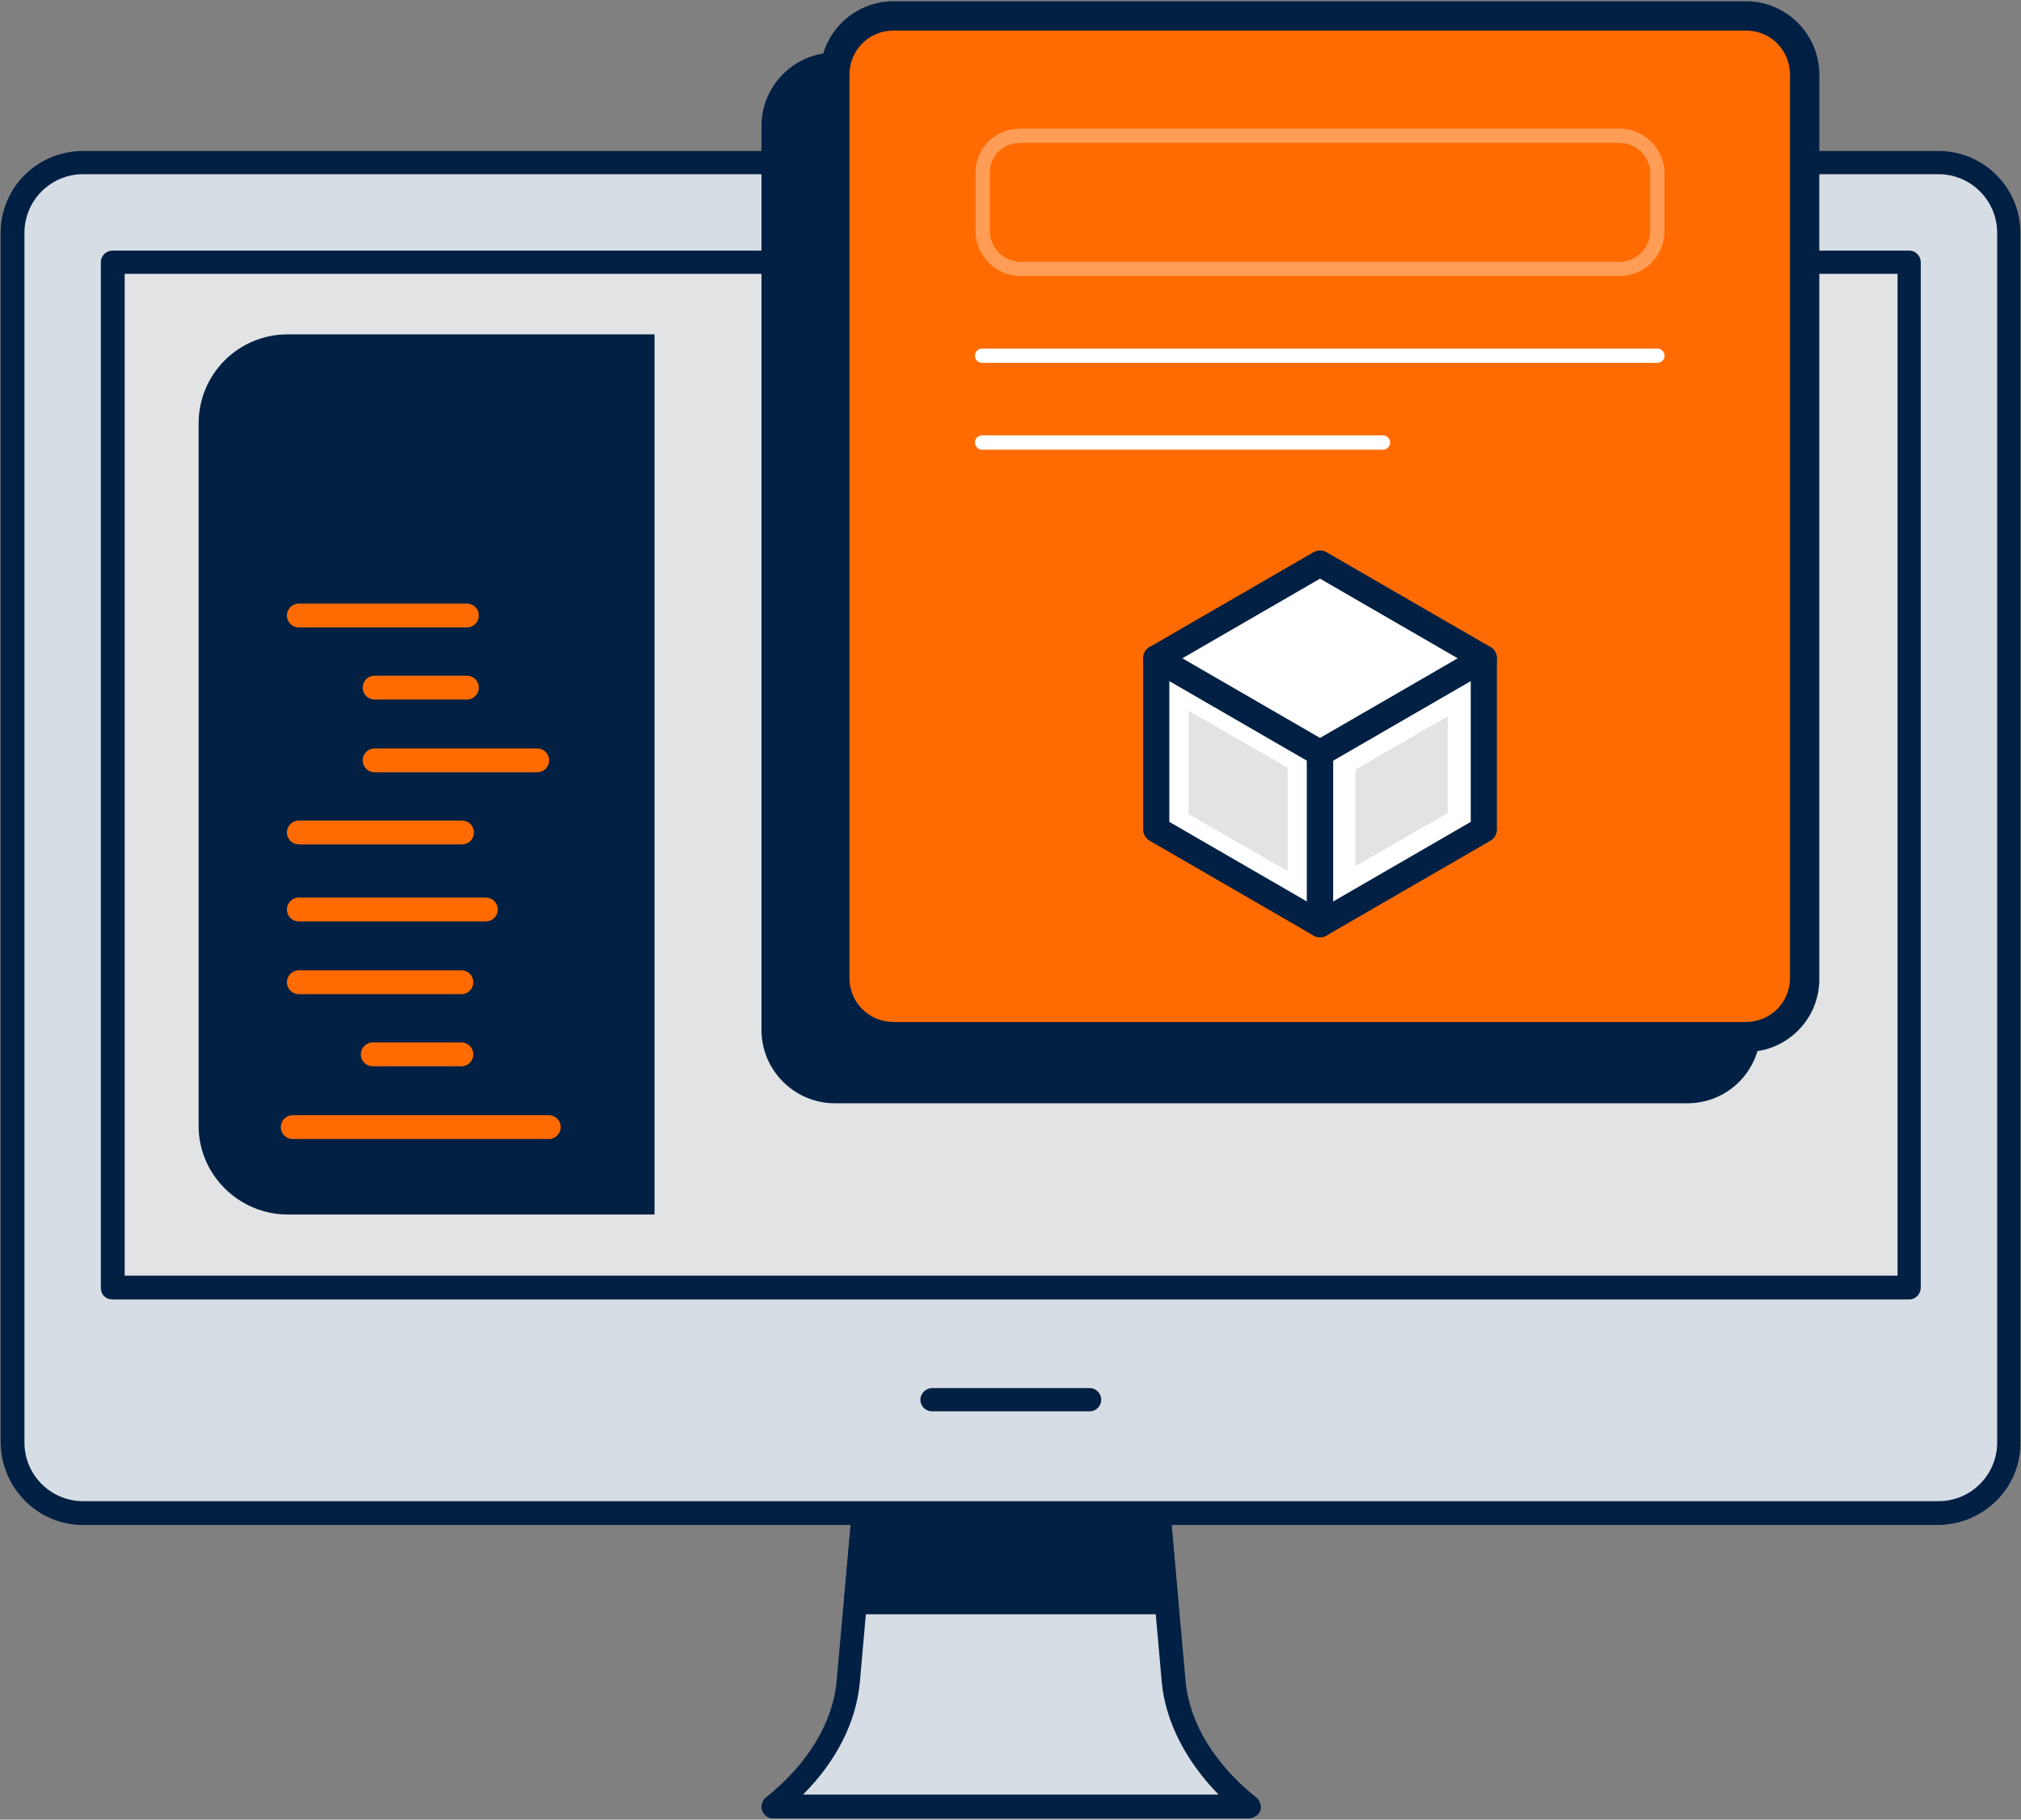
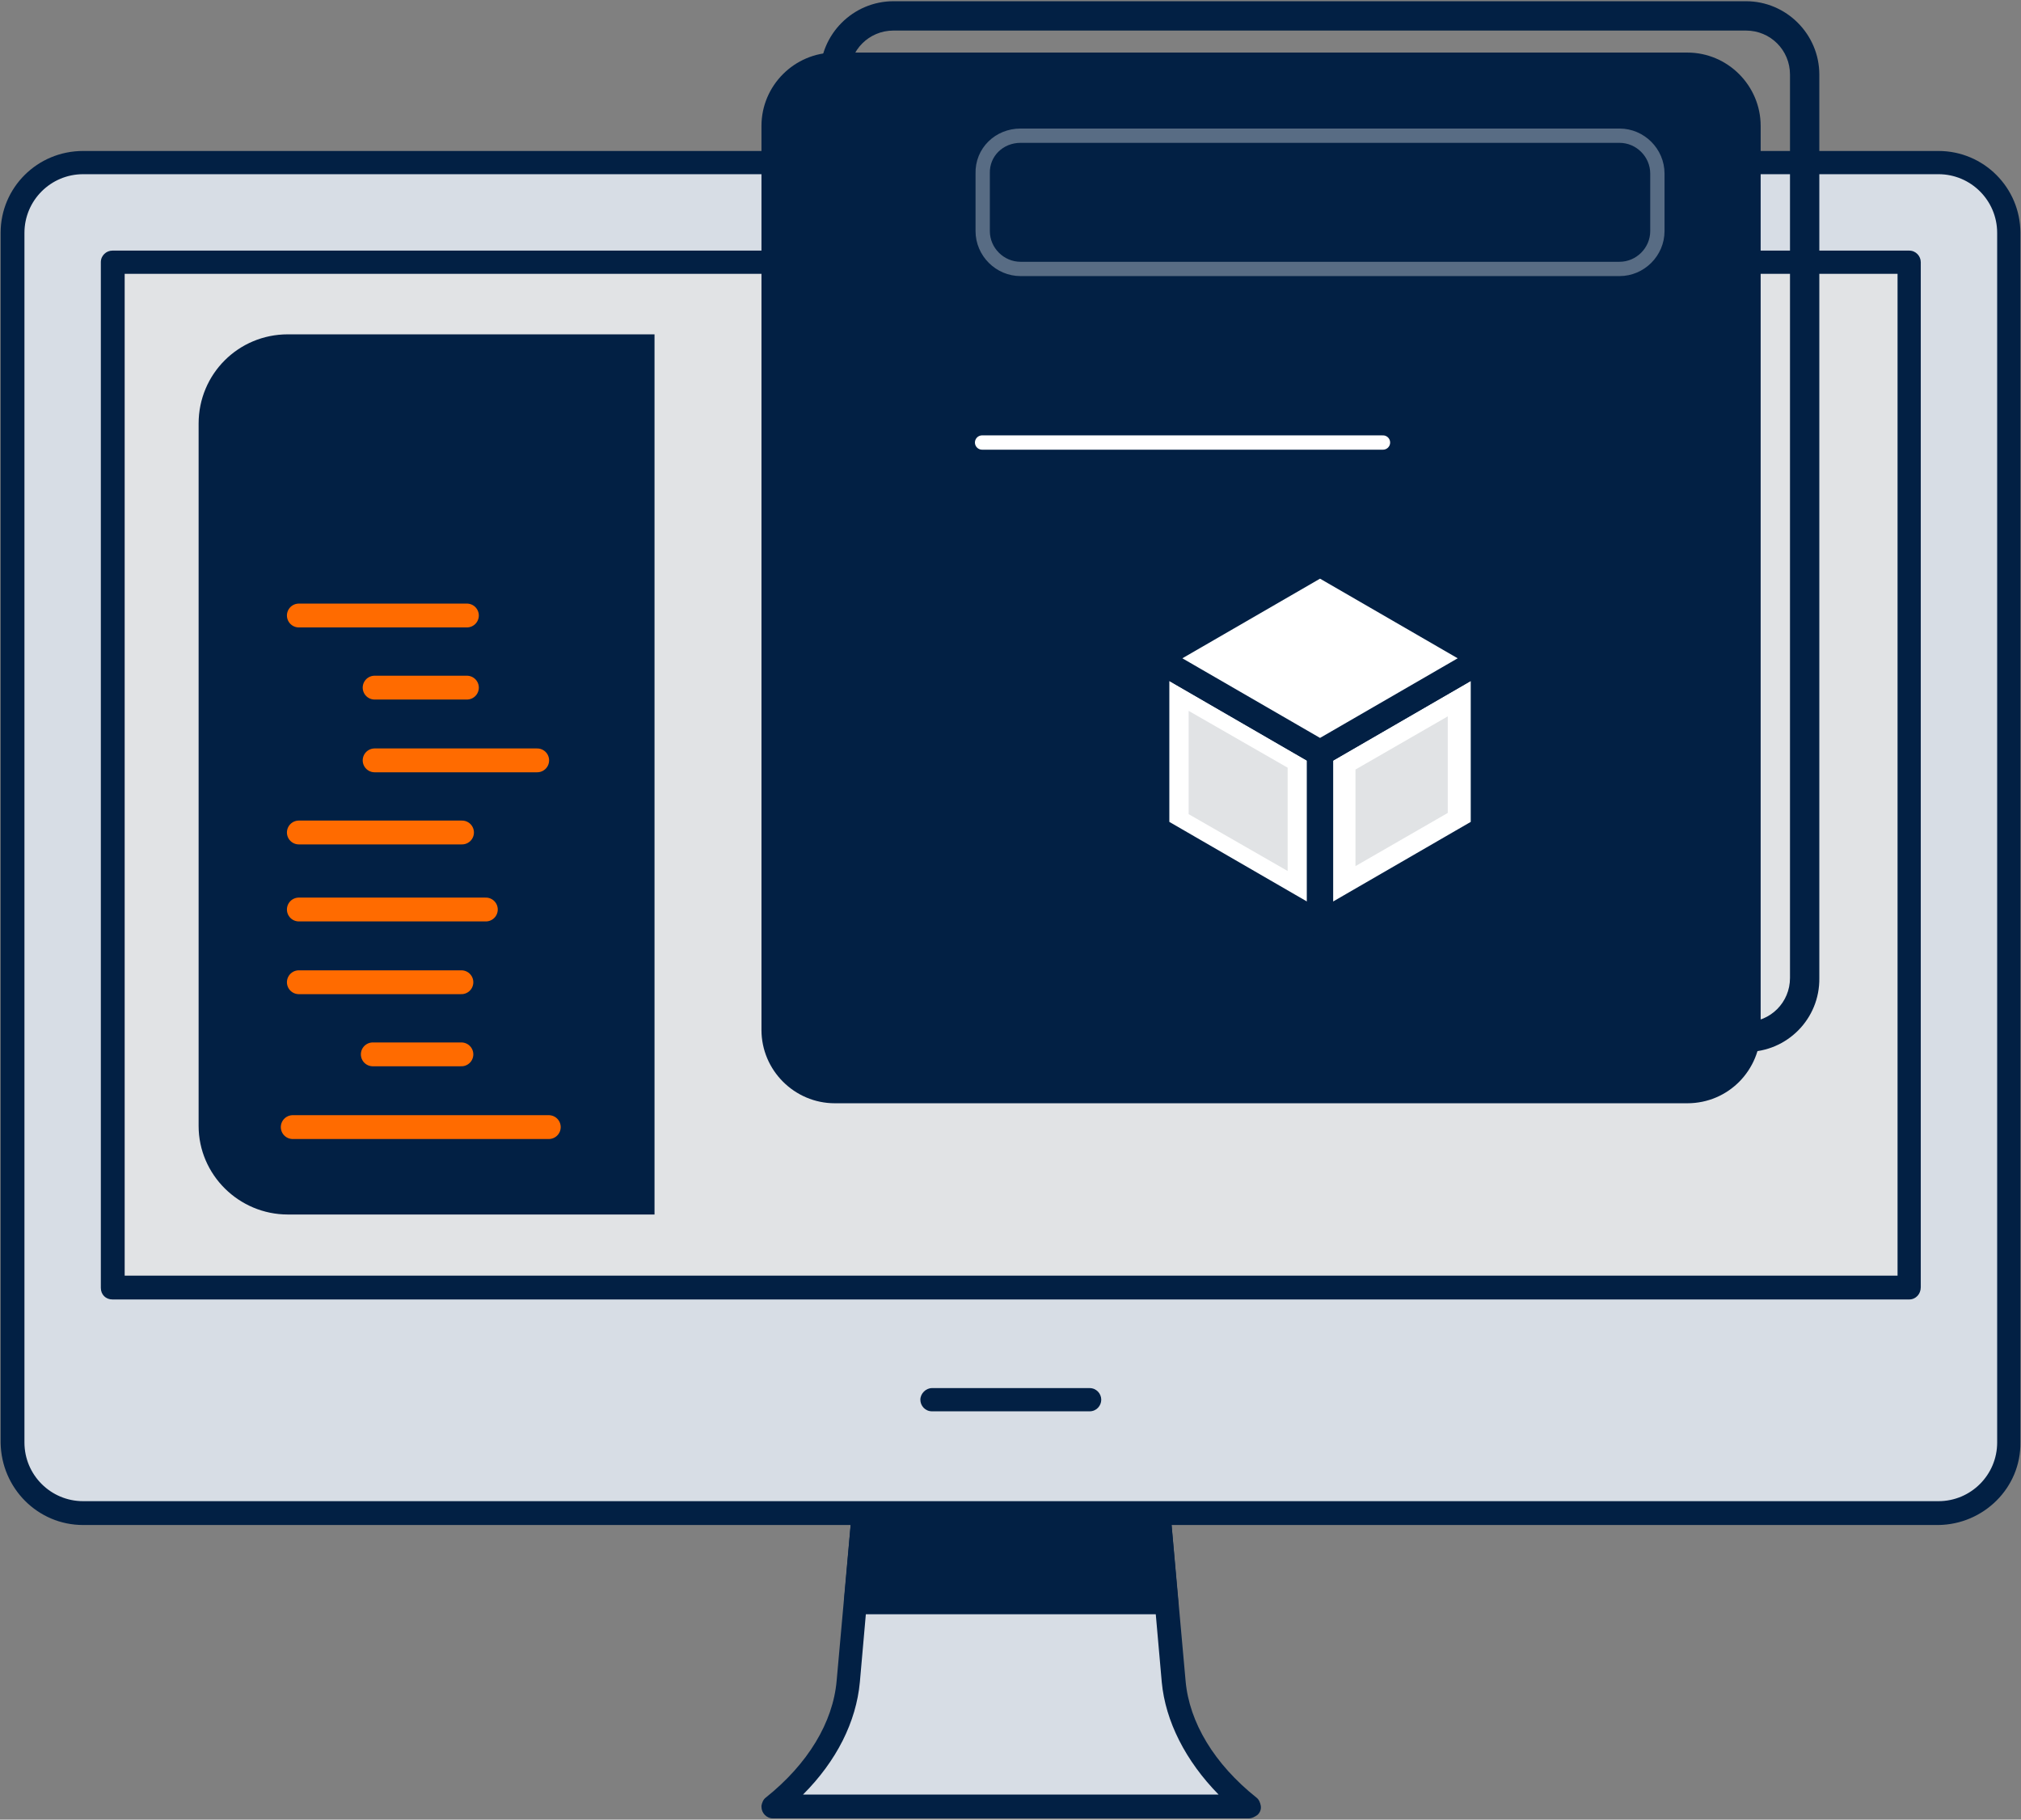
<svg xmlns="http://www.w3.org/2000/svg" version="1.1" id="Capa_1" x="0px" y="0px" viewBox="0 0 330.7 297.7" style="enable-background:new 0 0 330.7 297.7;" xml:space="preserve">
  <rect x="0" y="0" width="330.7" height="297.7" fill="#808080" stroke="none" />
  <style type="text/css">
	.st0{fill:#D7DDE5;}
	.st1{fill:#022044;}
	.st2{fill:#FFFFFF;}
	.st3{fill:#E1E3E5;}
	.st4{fill:#FF6B00;}
	.st5{fill:none;stroke:#FF6B00;stroke-width:3.9;stroke-linecap:round;stroke-linejoin:round;}
	.st6{fill:none;stroke:#022044;stroke-width:4.28;stroke-linecap:round;stroke-linejoin:round;}
	
		.st7{opacity:0.34;fill:none;stroke:#FFFFFF;stroke-width:2.34;stroke-linecap:round;stroke-linejoin:round;enable-background:new    ;}
	.st8{fill:none;stroke:#FFFFFF;stroke-width:2.34;stroke-linecap:round;stroke-linejoin:round;}
</style>
-   <path class="st0" d="M192.1,275.1l-2.9-32.3h-47.5l-2.9,32.3c-0.7,7.5-5.2,14.7-12.3,20.4v0.1h77.8v-0.1  C197.3,289.8,192.8,282.6,192.1,275.1z" />
+   <path class="st0" d="M192.1,275.1l-2.9-32.3h-47.5l-2.9,32.3c-0.7,7.5-5.2,14.7-12.3,20.4v0.1h77.8v-0.1  C197.3,289.8,192.8,282.6,192.1,275.1" />
  <polygon class="st1" points="141.7,242.7 140,262.1 190.9,262.1 189.2,242.7 " />
  <path class="st1" d="M190.9,264.1H140c-1.1,0-1.9-0.9-1.9-1.9c0,0,0,0,0,0V262l1.7-19.4c0.1-1,0.9-1.7,1.9-1.8h47.5  c1,0,1.8,0.8,1.9,1.8l1.7,19.4c0.1,1.1-0.7,2-1.7,2.1c0,0,0,0,0,0L190.9,264.1z M142.1,260.2h46.7l-1.4-15.6h-43.9L142.1,260.2z" />
  <path class="st1" d="M204.3,297.5h-77.8c-1.1,0-1.9-0.9-1.9-1.9l0,0c0-0.1,0-0.2,0-0.2c0.1-0.5,0.3-1,0.7-1.3  c6.9-5.5,11-12.3,11.6-19.1l2.9-32.3c0.1-1,0.9-1.7,1.9-1.8h47.5c1,0,1.8,0.8,1.9,1.8l2.9,32.3l0,0c0.6,6.8,4.7,13.6,11.6,19.1  c0.4,0.3,0.6,0.8,0.7,1.3c0.1,0.6-0.1,1.1-0.5,1.5C205.4,297.2,204.9,297.5,204.3,297.5z M131.4,293.6h68c-5.4-5.5-8.7-12-9.3-18.4  l-2.7-30.6h-44l-2.7,30.6C140.1,281.7,136.9,288.1,131.4,293.6L131.4,293.6z" />
  <path class="st2" d="M13.6,26.6h303.6c6.4,0,11.5,5.2,11.5,11.5V236c0,6.4-5.2,11.5-11.5,11.5H13.6c-6.4,0-11.5-5.2-11.5-11.5V38.1  C2.1,31.7,7.3,26.6,13.6,26.6z" />
  <path class="st0" d="M13.6,26.6h303.6c6.4,0,11.5,5.2,11.5,11.5V236c0,6.4-5.2,11.5-11.5,11.5H13.6c-6.4,0-11.5-5.2-11.5-11.5V38.1  C2.1,31.7,7.3,26.6,13.6,26.6z" />
  <path class="st1" d="M317.2,249.5H13.6c-7.4,0-13.4-6-13.5-13.5V38.1c0-7.4,6-13.4,13.5-13.4h303.6c7.4,0,13.4,6,13.4,13.4V236  C330.7,243.4,324.6,249.4,317.2,249.5z M13.6,28.5c-5.3,0-9.6,4.3-9.6,9.6V236c0,5.3,4.3,9.6,9.6,9.6h303.6c5.3,0,9.6-4.3,9.6-9.6  V38.1c0-5.3-4.3-9.6-9.6-9.6L13.6,28.5z" />
  <rect x="18.5" y="42.9" class="st3" width="294" height="167.7" />
  <path class="st1" d="M312.4,212.6h-294c-1.1,0-1.9-0.8-1.9-1.9c0,0,0,0,0,0V42.9c0-1.1,0.9-1.9,1.9-1.9c0,0,0,0,0,0h294  c1.1,0,1.9,0.9,1.9,1.9c0,0,0,0,0,0v167.7C314.3,211.7,313.5,212.6,312.4,212.6L312.4,212.6z M20.4,208.7h290.1V44.8H20.4  L20.4,208.7z" />
  <path class="st1" d="M178.3,230.9h-25.8c-1.1,0-1.9-0.9-1.9-1.9s0.9-1.9,1.9-1.9c0,0,0,0,0,0h25.8c1.1,0,1.9,0.9,1.9,1.9  S179.4,230.9,178.3,230.9C178.3,230.9,178.3,230.9,178.3,230.9z" />
  <path class="st1" d="M136.6,11h139.5c5.3,0,9.6,4.3,9.6,9.6v147.8c0,5.3-4.3,9.6-9.6,9.6H136.6c-5.3,0-9.6-4.3-9.6-9.6V20.6  C127,15.3,131.3,11,136.6,11z" />
  <path class="st1" d="M276.1,180.5H136.6c-6.6,0-12-5.4-12-12V20.6c0-6.6,5.4-12,12-12h139.5c6.6,0,12,5.4,12,12v147.8  C288.1,175.1,282.8,180.5,276.1,180.5C276.1,180.5,276.1,180.5,276.1,180.5z M136.6,13.4c-4,0-7.2,3.2-7.2,7.2v147.8  c0,4,3.2,7.2,7.2,7.2h139.5c4,0,7.2-3.2,7.2-7.2V20.6c0-4-3.2-7.2-7.2-7.2H136.6z" />
-   <path class="st4" d="M146.2,2.6h139.5c5.3,0,9.6,4.3,9.6,9.6V160c0,5.3-4.3,9.6-9.6,9.6H146.2c-5.3,0-9.6-4.3-9.6-9.6V12.2  C136.6,6.9,140.9,2.6,146.2,2.6z" />
  <path class="st1" d="M285.8,172.1H146.2c-6.6,0-12-5.4-12-12V12.2c0-6.6,5.4-12,12-12h139.5c6.6,0,12,5.4,12,12v147.8  C297.8,166.7,292.4,172.1,285.8,172.1C285.8,172.1,285.8,172.1,285.8,172.1z M146.2,5c-4,0-7.2,3.2-7.2,7.2v0v147.8  c0,4,3.2,7.2,7.2,7.2h0h139.5c4,0,7.2-3.2,7.2-7.2V12.2c0-4-3.2-7.2-7.2-7.2H146.2z" />
  <path class="st1" d="M47.1,54.7h60l0,0v144l0,0h-60c-8,0-14.6-6.5-14.6-14.5V69.3C32.5,61.2,39,54.7,47.1,54.7L47.1,54.7z" />
  <line class="st5" x1="48.9" y1="148.8" x2="79.5" y2="148.8" />
  <line class="st5" x1="48.9" y1="100.7" x2="76.4" y2="100.7" />
  <line class="st5" x1="48.9" y1="160.7" x2="75.5" y2="160.7" />
  <line class="st5" x1="61.3" y1="112.5" x2="76.4" y2="112.5" />
  <line class="st5" x1="61" y1="172.5" x2="75.5" y2="172.5" />
  <line class="st5" x1="61.3" y1="124.4" x2="87.9" y2="124.4" />
  <line class="st5" x1="47.9" y1="184.4" x2="89.8" y2="184.4" />
  <line class="st5" x1="48.9" y1="136.2" x2="75.6" y2="136.2" />
  <polygon class="st2" points="189.2,107.7 189.2,135.7 216,151.2 216,123.2 " />
  <path class="st2" d="M216,123.2v28l26.8-15.5v-28L216,123.2z" />
  <path class="st2" d="M221.8,125.9v15.8l15.1-8.7v-15.8L221.8,125.9z" />
-   <polygon class="st2" points="194.5,116.3 194.5,133.2 210.7,142.5 210.7,125.6 " />
  <polygon class="st6" points="189.2,107.7 189.2,135.7 216,151.2 216,123.2 " />
  <path class="st6" d="M216,123.2v28l26.8-15.5v-28L216,123.2z" />
  <path class="st3" d="M221.8,125.9v15.8l15.1-8.7v-15.8L221.8,125.9z" />
  <polygon class="st3" points="194.5,116.3 194.5,133.2 210.7,142.5 210.7,125.6 " />
  <path class="st2" d="M242.8,107.7L216,92.2l-26.8,15.5l26.8,15.5L242.8,107.7z" />
  <path class="st6" d="M242.8,107.7L216,92.2l-26.8,15.5l26.8,15.5L242.8,107.7z" />
  <path class="st7" d="M167,22.2H265c3.4,0,6.2,2.8,6.2,6.2v9.4c0,3.4-2.8,6.2-6.2,6.2H167c-3.4,0-6.2-2.8-6.2-6.2v-9.4  C160.7,24.9,163.5,22.2,167,22.2z" />
-   <line class="st8" x1="160.7" y1="58.2" x2="271.2" y2="58.2" />
  <line class="st8" x1="160.7" y1="72.4" x2="226.3" y2="72.4" />
</svg>